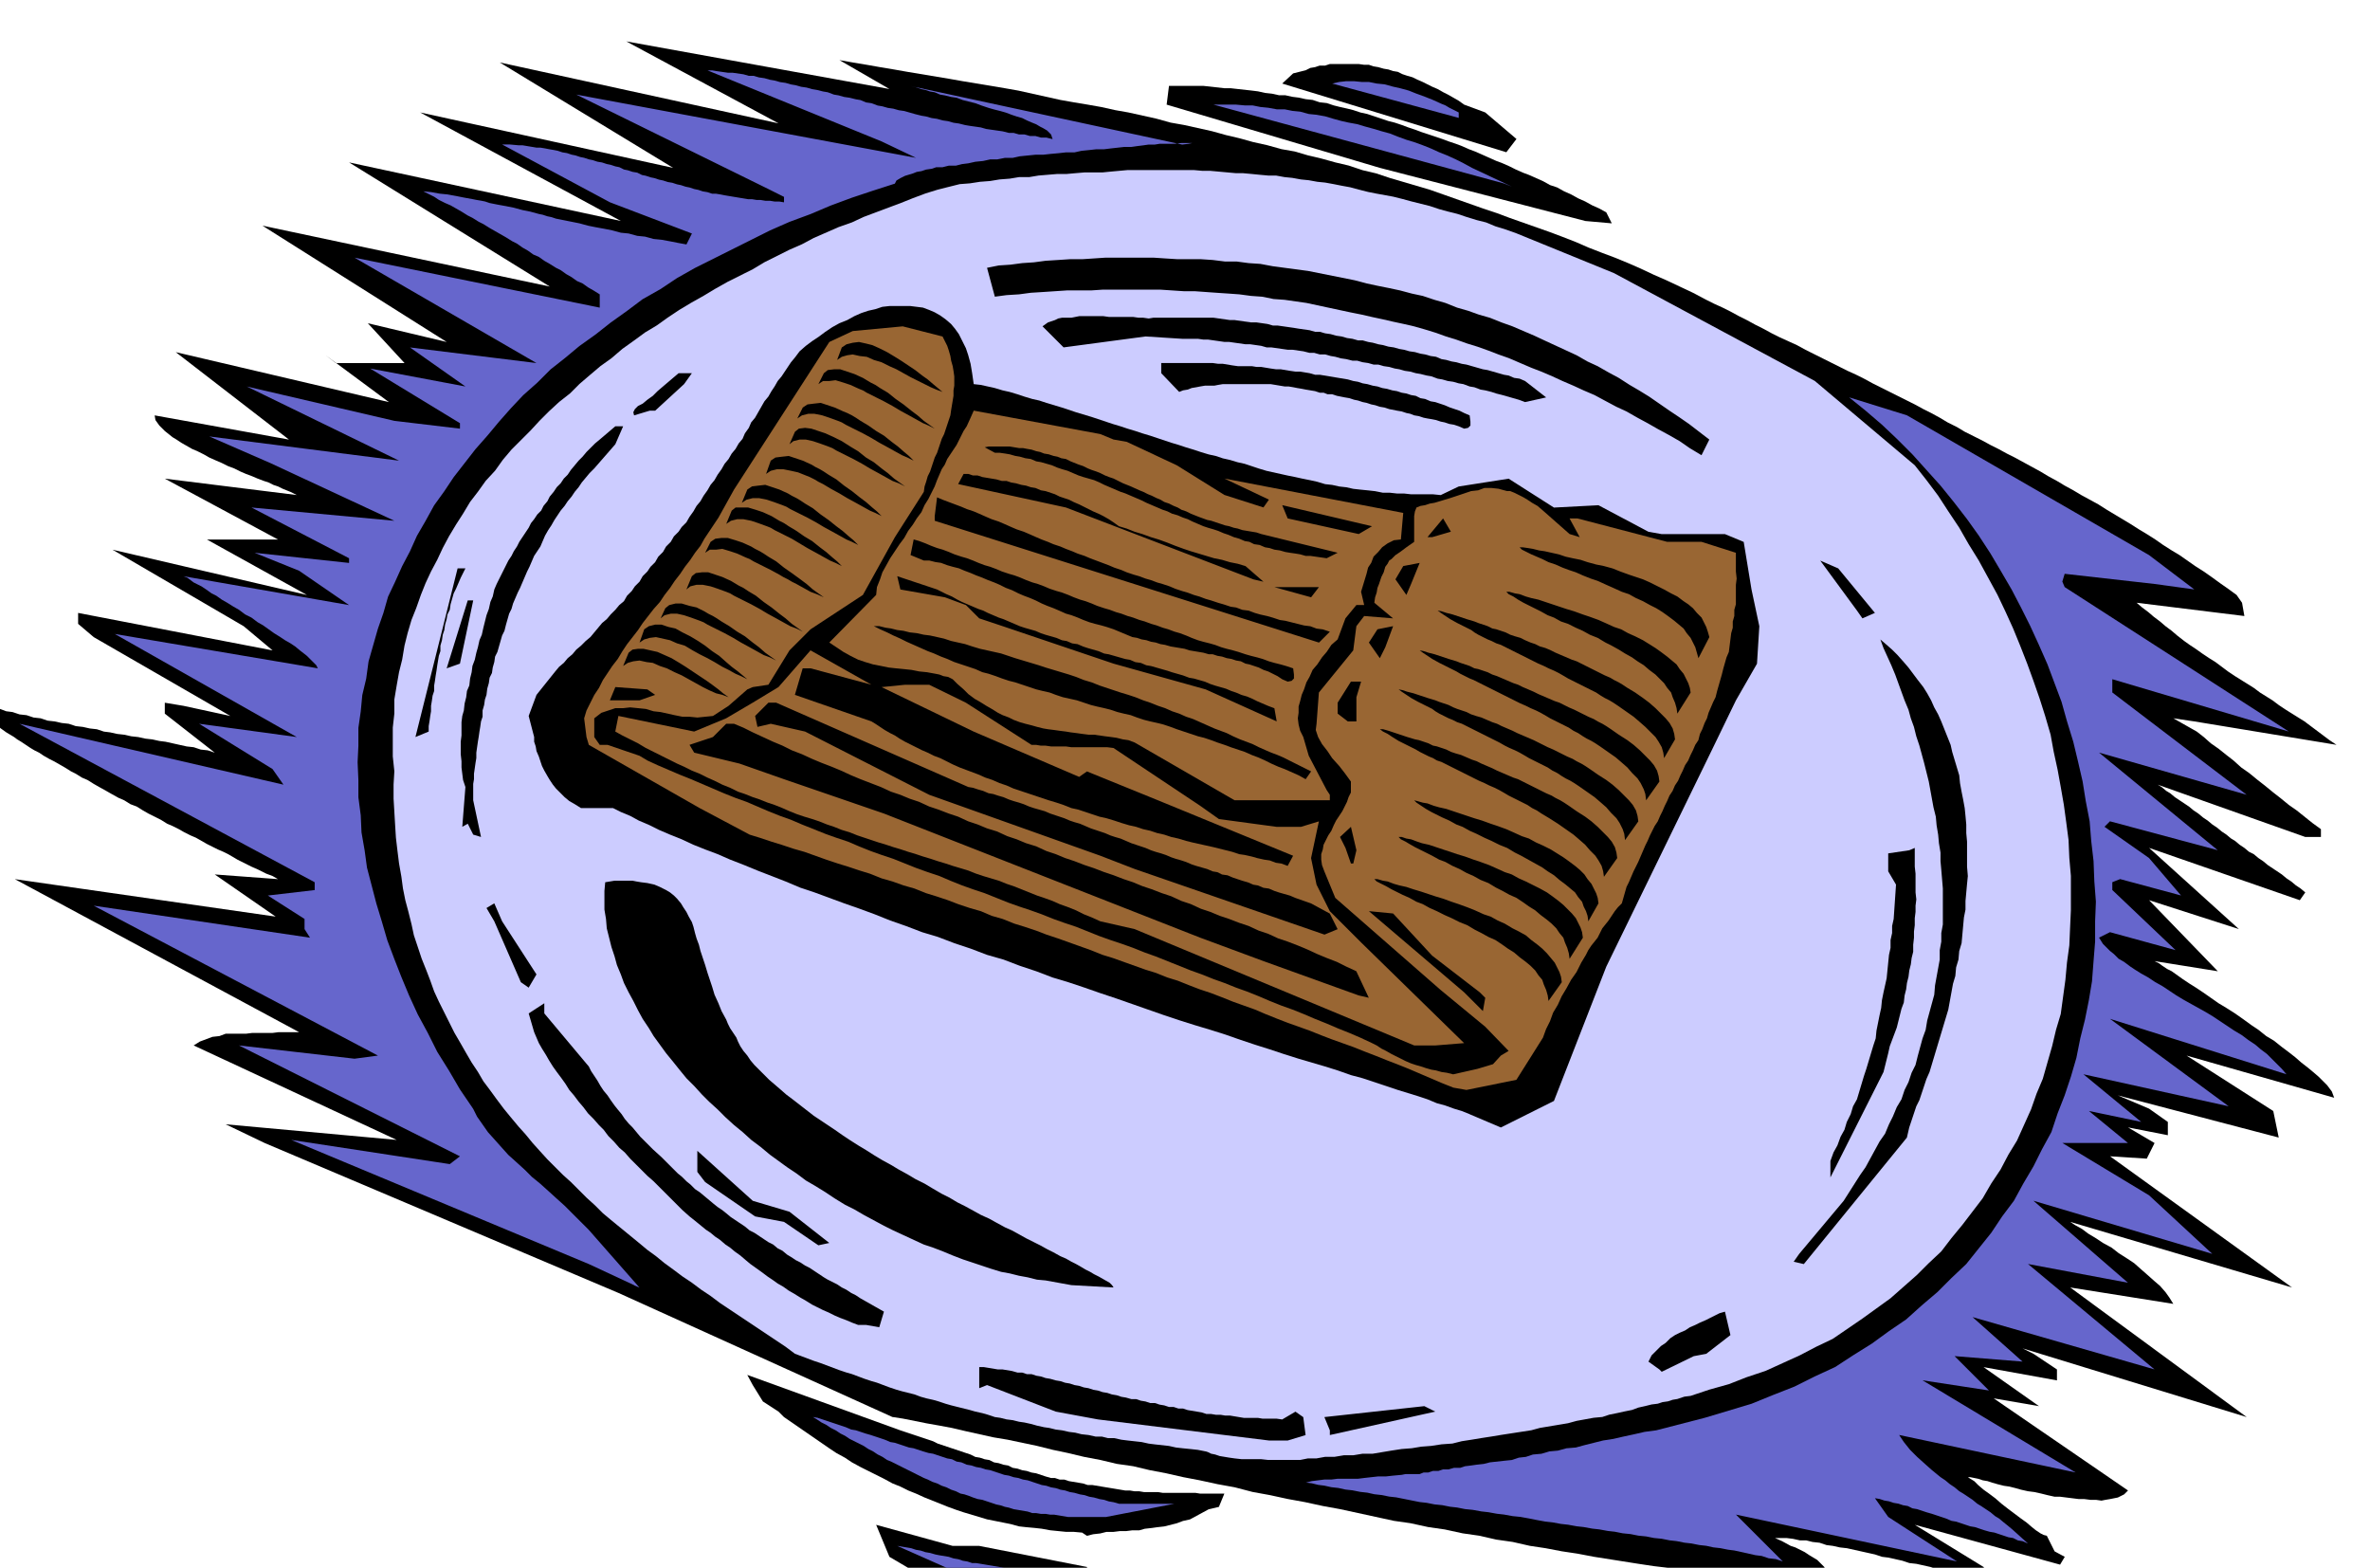
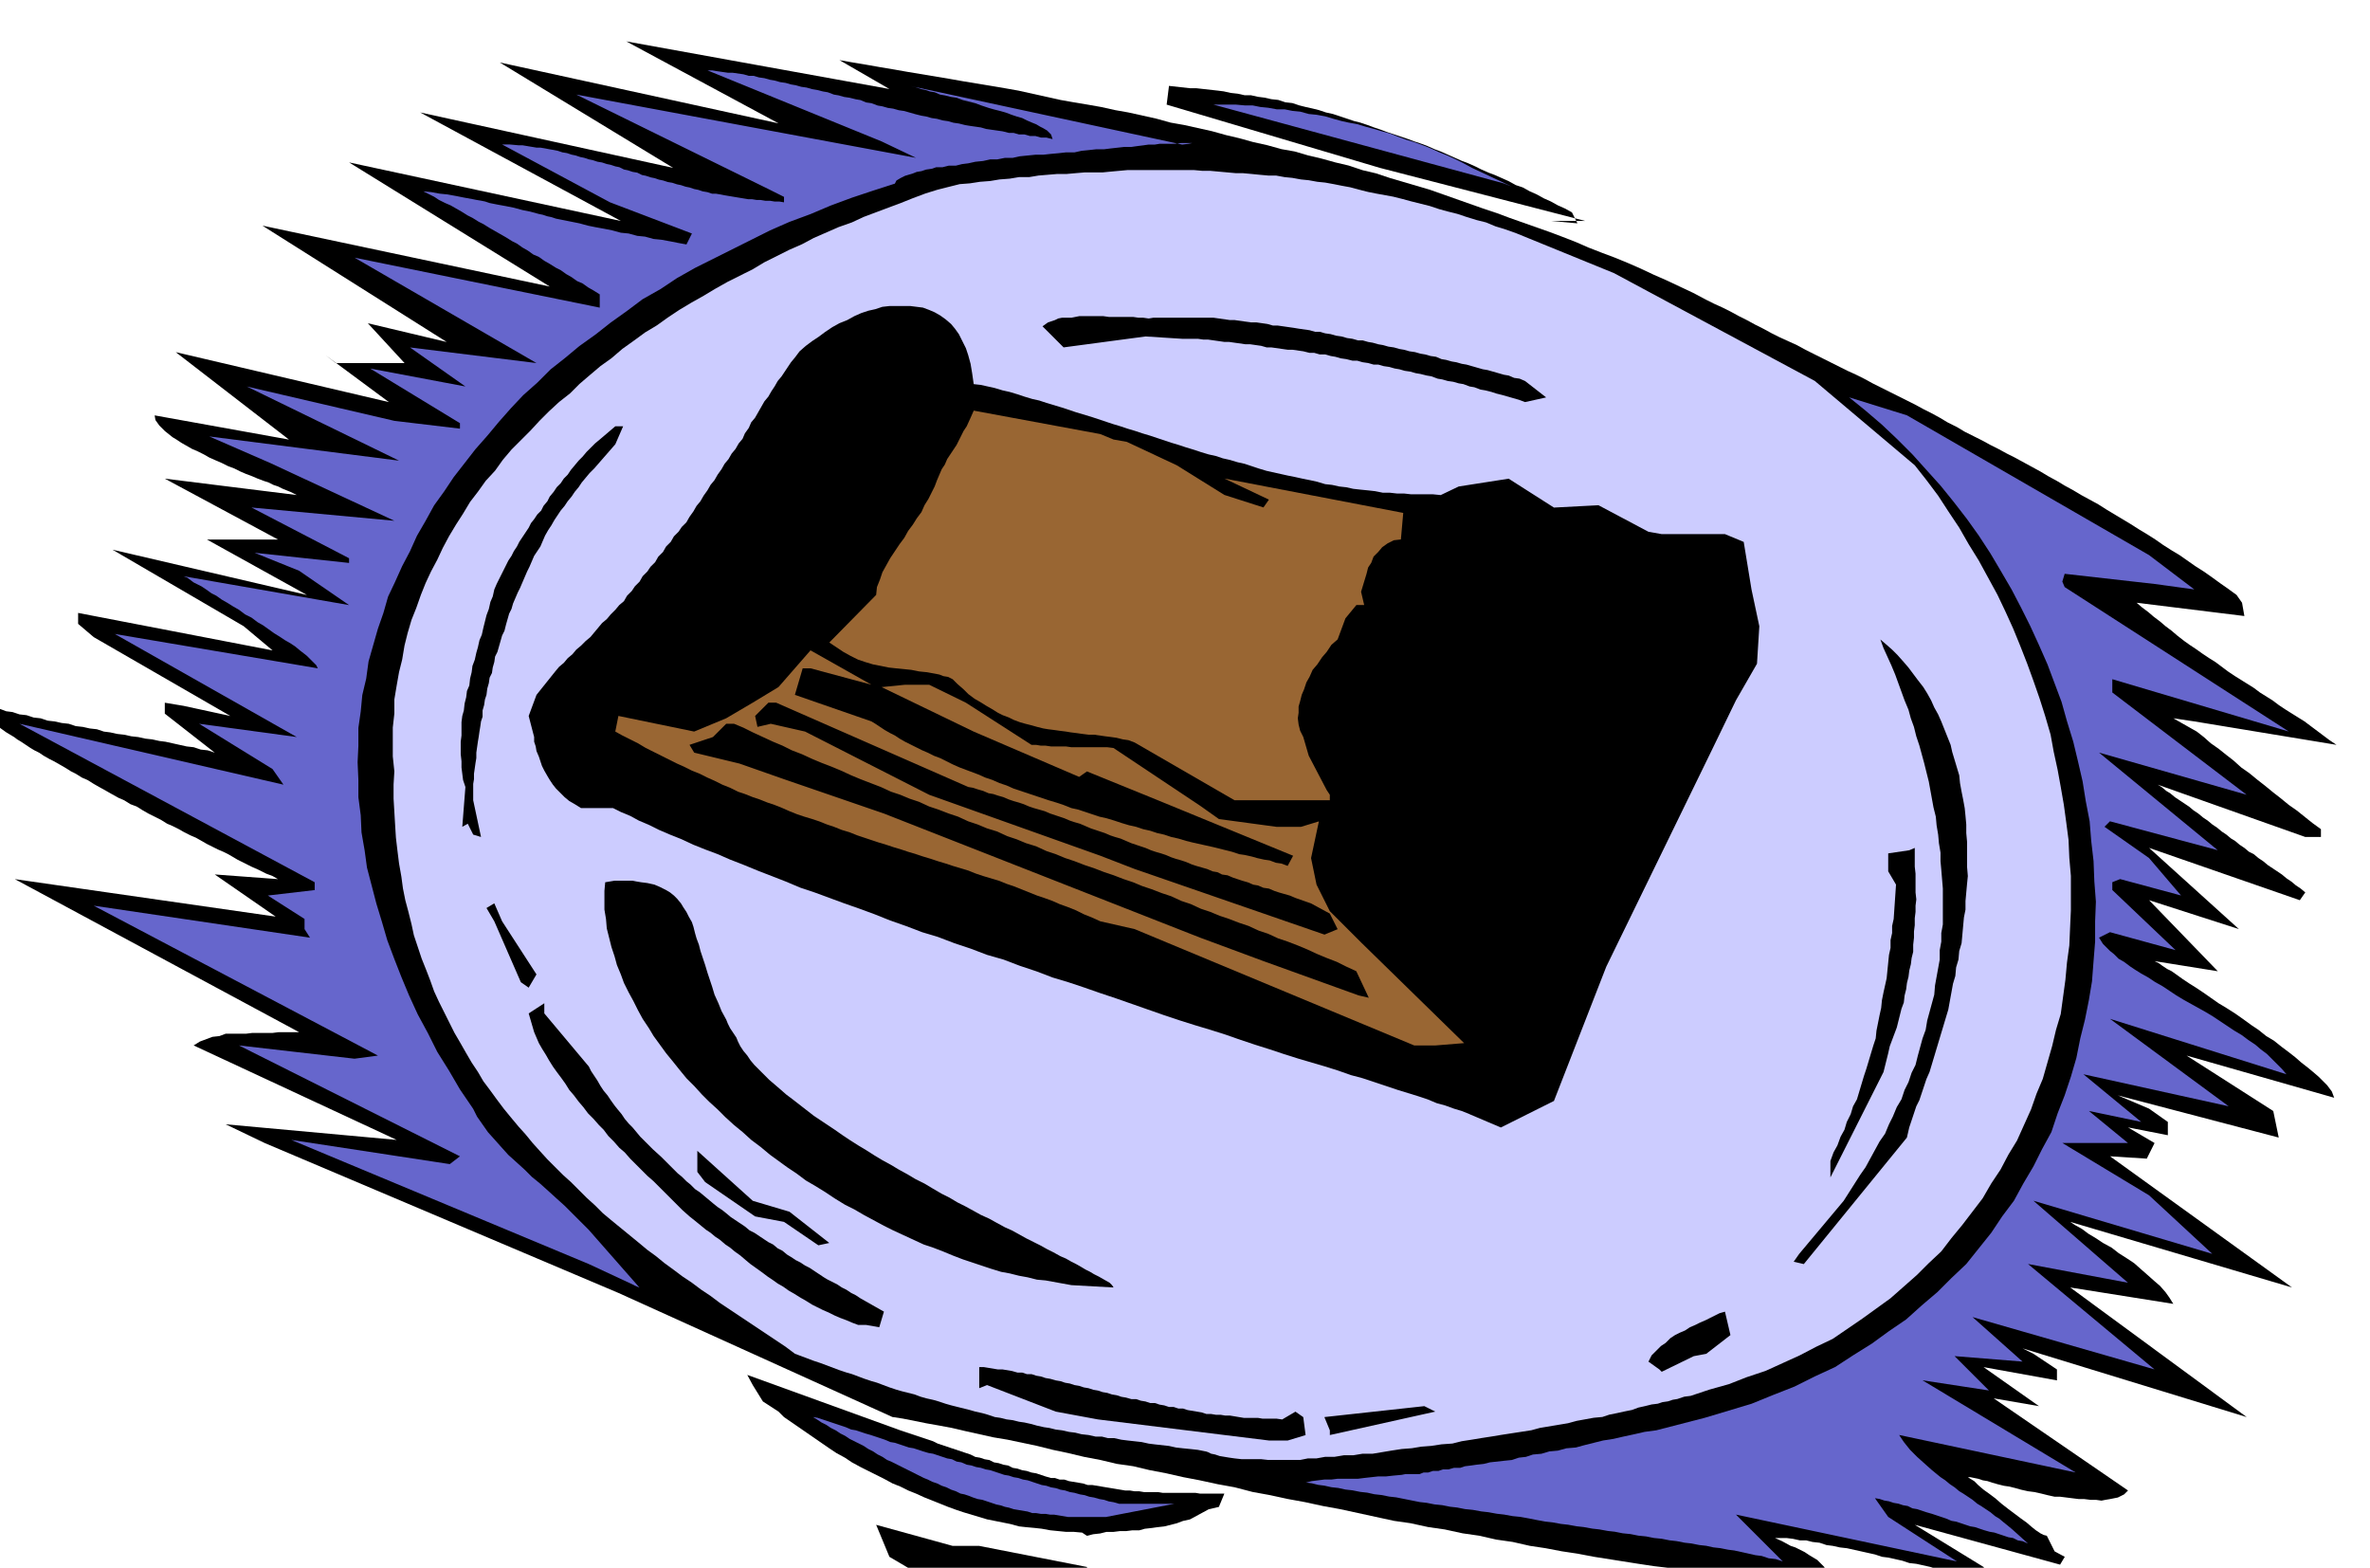
<svg xmlns="http://www.w3.org/2000/svg" fill-rule="evenodd" height="324.436" preserveAspectRatio="none" stroke-linecap="round" viewBox="0 0 3035 2008" width="490.455">
  <style>.brush1{fill:#000}.pen1{stroke:none}.brush2{fill:#66c}.brush4{fill:#963}</style>
  <path class="pen1 brush1" d="m1264 2044-51-10-23-10-51-30-17-41 98 27h34l138 27v20l-30 7-98 10z" />
-   <path class="pen1 brush2" d="m1264 2031-115-51 6 1 6 1 6 1 6 2 6 1 6 2 6 1 7 2 5 1 6 1 6 1 6 2 6 1 6 2 6 1 6 2h5l6 1 6 1 6 1 6 1 6 1 6 1 6 1h6l6 1h6l6 1h6l7 1 6 1 7 1-78 17z" />
  <path class="pen1 brush1" d="m1143 1815-351-159-453-192-50-24 219 20-260-121 8-5 8-3 8-3 9-1 8-3h26l8-1h26l8-1h26L19 1126l334 48-78-54 81 6-7-4-8-3-10-5-9-4-6-3-6-3-6-3-5-3-7-4-6-3-7-3-6-3-8-4-7-4-7-4-7-3-8-4-7-4-8-4-7-3-8-5-8-4-8-4-7-4-8-5-8-3-8-5-7-3-9-5-7-4-9-5-7-4-8-5-7-3-8-5-6-3-8-5-7-4-7-4-6-3-7-4-6-4-6-3-5-3-6-4-6-4-5-3-4-3-10-6-7-5-7-6-4-4-4-4-1-2 7-10 8 1 8 3 8 1 9 3 9 1 9 3 9 1 9 3 9 1 9 2 9 1 9 3 9 1 9 2 9 1 9 3 8 1 9 2 9 1 9 2 9 1 9 2 9 1 9 2 8 1 9 2 9 2 9 2 9 1 9 3 9 1 9 3-64-50v-14l24 4 60 13-175-101-20-17v-14l249 48-37-31-168-98 249 58-128-71h91l-145-78 169 21-4-2-4-2-5-2-5-2-6-3-6-2-6-3-6-2-8-3-7-3-8-3-7-3-8-4-8-3-8-4-7-3-9-4-7-4-8-4-7-3-7-4-7-4-6-4-5-3-10-8-7-7-5-7-1-6 172 31-145-112 273 64-81-60 13 10h88l-47-51 101 24-236-149 368 78-257-159 348 75-257-139 324 71L640 80l357 78L802 53l337 61-64-37 17 3 18 3 17 3 18 3 17 3 18 3 18 3 18 3 17 3 18 3 18 3 18 3 17 3 18 4 18 4 18 4 17 3 18 3 17 3 18 4 17 3 18 4 18 4 18 5 17 3 18 4 18 4 18 5 17 4 18 5 18 4 18 5 17 3 17 5 17 4 18 5 17 4 18 6 17 4 18 6 17 5 17 5 17 5 17 6 17 6 17 6 17 6 18 6 16 6 17 6 17 6 17 6 16 6 18 7 16 7 18 7 16 6 17 7 16 7 17 8 16 7 17 8 17 8 17 9 10 5 11 5 10 5 11 6 10 5 11 6 10 5 11 6 10 5 11 5 11 5 11 6 10 5 12 6 10 5 12 6 10 5 11 5 10 5 11 6 10 5 12 6 10 5 12 6 10 5 11 6 10 5 11 6 10 6 12 6 10 6 12 6 10 5 11 6 10 5 11 6 10 5 11 6 11 6 11 6 10 6 11 6 10 6 11 6 10 6 11 6 11 6 11 7 10 6 10 6 10 6 11 7 10 6 11 7 10 7 11 7 10 6 10 7 10 7 11 7 10 7 11 8 10 7 11 8 7 10 3 17-138-17 7 6 8 6 7 6 8 6 7 6 8 6 7 6 9 7 7 5 9 6 7 5 9 6 8 5 8 6 8 6 9 6 8 5 8 5 8 5 8 6 8 5 8 5 8 6 9 6 8 5 8 5 8 5 8 6 8 6 8 6 8 6 9 6-182-30-27-4 30 17 9 7 9 8 10 7 10 8 9 7 10 9 10 7 11 9 9 7 11 9 9 7 11 9 10 7 10 8 10 8 11 8v10h-20l-189-67 5 3 6 5 5 3 6 5 6 4 6 4 6 4 6 5 6 4 6 5 6 4 6 5 6 4 6 5 6 4 6 5 5 3 6 5 6 4 6 5 6 3 6 5 6 4 6 5 6 4 6 4 6 4 6 5 6 4 6 5 6 4 6 5-7 10-193-67 115 104-115-37 88 91-81-13 2 1 4 2 4 3 6 4 6 3 7 5 7 5 9 6 8 5 9 6 10 7 10 7 10 6 11 7 10 7 11 8 9 6 10 8 10 6 10 8 8 6 9 7 8 7 9 7 6 5 7 6 5 5 6 6 6 8 3 8-189-54 111 71 7 34-206-54 40 17 24 17v17l-51-10 34 20-10 20-47-3 233 168-284-84 6 4 9 5 8 6 10 6 9 6 11 6 9 7 11 7 9 6 9 8 8 7 9 8 7 6 7 8 5 7 5 8-132-21 226 166-287-88 14 7 30 20v14l-94-17 71 50-58-10 172 118-5 5-8 4-5 1-5 1-6 1-5 1-7-1h-7l-8-1h-7l-8-1-8-1-8-1h-7l-9-2-8-2-9-2-8-1-9-2-7-2-8-2-7-1-8-2-7-2-6-2-6-1-6-2-5-1-5-1h-3l3 2 5 3 5 5 7 6 7 5 8 6 8 7 9 7 8 6 8 6 7 5 7 6 5 4 6 4 4 2 4 1 10 20 13 7-6 10-186-51 88 54 10 17-9-2-8-2-9-2-8-1-9-2-9-2-9-2-8-1-9-3-9-2-9-2-9-1-9-3-9-2-9-2-8-1-9-3-9-2-9-2-9-2-9-2-9-1-9-2-8-1-9-3-9-1-8-2h-8l-9-2-8-1h-15l9 4 11 6 6 2 6 3 6 3 6 4 10 6 9 9 2 4 3 5 2 5 1 6-10-1h-32l-13-1-13-1-14-1-13-1-15-2-15-2-16-2-16-1-17-3-17-2-18-2-17-2-20-3-19-3-19-3-19-3-21-4-20-3-21-4-20-3-22-5-21-3-22-5-21-3-23-5-21-3-23-5-21-3-23-5-23-5-23-5-22-4-23-5-22-4-23-5-22-4-23-6-22-4-23-5-21-4-22-5-21-4-21-5-21-3-21-5-21-4-21-5-19-4-20-5-19-4-19-4-18-3-18-4-18-4-17-4-16-3-17-3-15-3-15-3-13-2z" />
  <path class="pen1 brush2" d="m1672 1899 8-2 8-1 8-1h9l8-1h26l8-1 9-1 9-1h10l9-1 11-1 5-1h18l5-2h6l6-2h7l6-2h7l7-2h8l6-2 8-1 7-1 9-1 8-2 9-1 9-1 10-1 9-3 9-1 9-3 11-1 10-3 11-1 11-3 12-1 11-3 12-3 12-3 13-2 13-3 14-3 13-3 15-2 31-8 31-8 30-9 30-9 27-11 28-11 26-13 26-12 23-15 24-15 22-16 22-15 20-18 20-17 18-18 19-18 16-20 16-20 14-21 15-20 12-22 13-22 11-22 12-22 8-24 9-23 8-24 7-24 5-25 6-24 5-25 4-24 2-26 2-25v-26l1-25-2-26-1-26-3-26-2-25-5-26-4-25-6-26-6-25-8-26-7-25-9-24-9-24-11-25-11-24-12-24-12-23-14-24-13-22-15-23-15-21-17-22-17-21-18-20-18-20-20-20-19-18-21-18-21-17 74 23 310 179 58 44-51-7-115-13-3 10 3 7 287 185-226-67v17l172 131-189-54 152 125-138-37-7 7 57 40 41 48-78-21-10 4v10l81 77-84-23-14 7 5 8 9 9 5 4 6 6 7 4 8 6 6 4 8 5 9 5 9 6 9 5 9 6 9 6 10 6 9 5 9 5 9 5 10 6 9 6 9 6 9 6 10 6 8 6 9 6 7 6 8 6 6 6 7 7 6 6 6 7-226-71 152 112-186-41 74 61-67-14 50 41h-84l111 67 81 75-229-68 121 105-128-24 162 135-233-67 64 57-87-7 44 44-85-13 196 118-226-48 6 9 8 10 9 9 10 9 9 8 11 9 6 4 6 5 6 4 6 5 5 3 6 4 6 4 6 5 5 3 6 4 6 4 6 5 5 3 6 5 5 4 6 5 10 9 10 9-7-3-6-1-6-3-6-1-6-2-6-2-6-2-6-1-7-2-6-2-6-2-6-1-6-2-6-2-6-2-6-1-7-3-6-2-6-2-6-2-7-2-6-2-6-2-6-1-6-3-6-1-6-2-6-1-6-2-6-1-6-2-6-1 17 24 88 57-283-60 60 60-9-3-9-1-9-3-8-1-9-2-9-2-9-2-8-1-10-2-9-1-9-2-9-1-10-2-9-1-10-2-9-1-10-2-10-1-10-2-10-1-10-2-10-1-10-2-9-1-11-2-9-1-11-2-9-1-11-2-9-1-11-2-9-1-11-2-10-2-11-2-10-1-11-2-9-1-11-2-9-1-11-2-10-1-10-2-9-1-10-2-10-1-10-2-9-1-10-2-10-2-10-2-9-1-10-2-9-1-9-2-9-1-10-2-9-1-9-2-9-1-9-2-8-1-8-2-8-1z" />
  <path class="pen1 brush1" d="m1386 1963-11-1h-10l-10-1-10-1-11-2-9-1-11-1-9-1-11-3-10-2-10-2-10-2-10-3-10-3-10-3-9-3-11-4-10-4-10-4-10-4-11-5-10-4-10-5-10-4-11-6-10-5-10-5-10-5-11-6-9-6-11-6-9-6-58-40-7-7-20-13-13-21-7-13 196 71 6 2 6 2 6 2 6 2 6 2 6 2 6 2 6 3 6 2 6 2 6 2 6 2 6 2 6 2 6 2 6 3 6 1 6 2 6 1 6 3 6 1 6 2 6 1 6 3 6 1 6 2 6 1 6 2 6 1 6 2 6 2 7 2h5l6 2h6l6 2 6 1 6 1 6 1 6 2h6l6 1 6 1 6 1 6 1 6 1 6 1 6 1h6l6 1h6l6 1h18l6 1h42l6 1h31l-7 17-13 3-24 13-9 2-8 3-8 2-8 2-9 1-7 1-9 1-7 2h-9l-8 1h-8l-8 1h-9l-8 2-9 1-8 2-6-4z" />
  <path class="pen1 brush2" d="M1416 1943h-48l-6-1-6-1-6-1h-5l-6-1h-6l-6-1h-5l-6-2-6-1-6-1-6-1-6-2-5-1-6-2-5-1-6-2-6-2-6-2-6-1-6-2-5-2-6-2-5-1-6-3-6-2-6-3-6-2-6-3-6-2-6-3-5-2-6-3-6-3-6-3-6-3-6-3-6-3-6-3-5-2-6-4-6-3-6-4-6-3-6-4-6-3-6-3-6-3-6-4-6-3-6-4-6-3-6-4-6-3-6-4-5-3 6 1 6 2 6 2 6 2 6 2 6 2 6 2 7 3 6 1 6 2 6 2 7 2 6 2 6 2 6 2 7 3 6 1 6 2 6 2 6 2 6 1 6 2 6 2 7 2 6 1 6 2 6 2 6 2 6 1 6 3 6 1 7 3 6 1 6 2 6 1 6 2 6 1 6 2 6 2 6 2 6 1 6 2 6 1 6 2 6 1 6 2 6 2 6 2 6 1 6 2 6 1 6 2 6 1 6 2 6 1 7 2 6 1 6 2 6 1 7 2 6 1 6 2 6 1 7 2h71l-88 17z" />
  <path class="pen1" style="fill:#ccf" d="m1544 1859-10-2-9-1-10-1-9-1-9-2-9-1-9-1-8-1-9-2-9-1-9-1-8-1-9-2h-8l-8-2h-8l-9-2-9-1-8-2-8-1-9-2-8-1-8-2-7-1-9-2-7-2-9-2-7-1-8-2-8-1-8-2-7-1-9-3-7-2-9-2-7-2-8-2-8-2-8-2-7-2-9-3-7-2-9-2-7-2-8-3-8-2-8-2-7-2-9-3-8-3-8-3-7-2-9-3-8-3-8-3-7-2-9-3-8-3-8-3-8-3-9-3-8-3-8-3-8-3-12-9-12-8-12-8-12-8-12-8-12-8-12-8-12-8-12-9-12-8-12-9-12-8-12-9-11-8-11-9-11-8-12-10-11-9-11-9-11-9-12-10-10-10-11-10-9-9-11-11-10-9-11-11-9-9-10-11-9-10-9-11-9-10-10-12-9-11-9-12-8-11-9-12-7-12-8-12-7-12-8-14-7-12-7-14-6-12-7-14-6-13-5-14-5-13-6-15-5-15-5-15-3-14-4-16-4-15-3-15-2-15-3-17-2-16-2-17-1-16-1-17-1-17v-18l1-17-2-19v-37l2-18v-18l3-18 3-17 4-16 3-18 4-16 5-17 6-15 6-17 6-15 7-15 8-15 7-15 8-15 9-15 9-14 9-15 10-13 10-14 12-13 10-14 11-13 12-12 12-12 12-13 12-12 13-12 14-11 12-12 14-12 13-11 14-10 14-12 14-10 15-11 15-9 14-10 15-10 15-9 16-9 15-9 16-9 16-8 16-8 15-9 16-8 16-8 16-7 15-8 16-7 16-7 17-6 15-7 16-6 16-6 16-6 15-6 16-6 16-5 16-4 12-3 13-1 13-2 13-1 12-2 13-1 12-2h13l12-2 12-1 12-1h12l11-1 12-1h23l10-1 11-1 11-1h85l11 1h10l11 1 11 1 11 1h9l11 1 10 1 11 1h10l11 2 10 1 11 2 10 1 11 2 10 1 11 2 10 2 11 2 11 3 12 3 10 2 11 2 11 2 12 3 11 3 12 3 12 3 12 4 11 3 12 3 12 4 13 4 12 3 12 5 13 4 14 5 125 51 257 138 128 108 15 19 15 20 13 20 14 21 12 21 13 21 12 22 12 22 10 21 10 22 9 22 9 23 8 22 8 23 7 22 7 24 4 22 5 23 4 22 4 23 3 22 3 23 1 23 2 23v44l-1 22-1 23-3 22-2 22-3 22-3 22-6 20-5 21-6 21-6 21-8 19-7 20-9 20-9 20-11 18-10 19-12 18-11 19-13 17-13 17-14 17-13 17-16 15-15 15-17 15-17 15-18 13-18 13-19 13-19 13-21 10-21 11-22 10-22 10-24 8-23 9-25 7-24 8-8 1-9 3-6 1-6 2-7 1-6 2-8 1-8 2-9 2-8 3-10 2-9 2-10 2-9 3-11 1-11 2-11 2-11 3-12 2-12 2-12 2-11 3-13 2-13 2-13 2-12 2-13 2-12 2-13 2-12 3-14 1-13 2-13 1-12 2-13 1-13 2-12 2-12 2h-13l-12 2h-12l-12 2h-12l-11 2h-11l-10 2h-41l-9-1h-25l-9-1-7-1-6-1-6-1-6-2-5-1-4-2-3-1z" />
  <path class="pen1 brush1" d="m1625 1845-219-27-54-10-88-34-10 4v-27h6l6 1 6 1 6 1h6l6 1 6 1 7 2h6l6 2h6l6 2 6 1 6 2 6 1 7 2 6 1 6 2 6 1 6 2 6 1 6 2 6 1 6 2 6 1 6 2 6 1 6 2 6 1 6 2 6 1 7 2h6l6 2 6 1 6 2h6l6 2 6 1 6 2h6l6 2h6l6 2 6 1 6 1 6 1 6 2h6l6 1h6l6 1h6l6 1 6 1 6 1h18l6 1h18l7 1 17-10 10 7 3 23-23 7h-24zm78-7v-6l-7-17 128-14 14 7-135 30zm425-81-3-3-14-10 4-8 6-6 6-6 6-4 6-6 6-4 6-3 7-3 6-4 7-3 6-3 7-3 6-3 6-3 6-3 7-2 7 30-31 24-16 3-41 20zm-1019-60h-10l-8-3-7-3-8-3-7-3-8-4-7-3-8-4-6-3-8-5-7-4-8-5-7-4-7-5-7-4-7-5-6-4-8-6-7-5-7-5-6-5-7-6-7-5-6-5-6-4-7-6-6-4-6-5-6-4-11-9-10-8-9-8-7-7-8-8-7-7-8-8-7-7-8-7-7-7-8-8-7-7-7-8-7-6-7-8-7-7-6-8-6-6-7-8-7-7-6-8-6-7-6-8-6-7-5-8-5-7-6-8-5-7-5-8-4-7-5-8-4-7-3-7-3-7-7-24 20-13v13l57 68 3 6 4 6 4 6 4 7 4 6 5 6 4 6 5 7 4 5 5 6 4 6 5 6 5 5 5 6 5 6 6 6 10 10 11 10 10 10 11 11 5 4 6 6 5 4 6 6 6 4 6 5 6 5 6 5 5 4 6 4 5 4 6 5 6 4 6 4 6 4 6 5 6 3 6 4 6 4 6 4 6 3 6 5 6 3 6 5 5 3 6 4 6 3 6 4 6 3 6 4 6 4 6 4 5 3 6 3 6 3 6 4 6 3 6 4 6 3 6 4 30 17-6 20-17-3z" />
  <path class="pen1 brush2" d="m812 1646-58-27-381-159 203 31 13-10-283-142 148 17 30-4-364-192 277 41-7-11v-13l-47-30 60-7v-10L25 927l338 78-14-20-94-58 125 17-233-132 260 44-2-4-5-5-7-7-9-7-6-5-6-4-7-4-6-4-8-5-7-5-7-5-7-4-8-6-8-4-8-6-7-4-8-5-7-4-7-5-6-3-7-5-6-4-6-3-4-2-8-6-5-2 212 37-64-44-57-23 121 13v-6l-125-65 183 17-159-74-78-34 243 31-195-95 189 44 84 10v-7l-115-70 122 23-71-50 162 20-233-135 314 64v-17l-8-5-7-4-7-5-7-3-7-5-7-4-7-5-6-3-8-5-7-4-7-5-7-3-7-5-7-4-7-5-6-3-8-5-7-4-7-4-7-4-8-5-6-3-8-5-6-3-8-5-7-4-7-4-7-3-8-4-6-4-8-4-6-3 10 1 11 2 10 1 11 2 10 2 11 2 5 1 6 1 5 1 6 2 10 2 11 2 10 2 11 3 10 2 11 3 5 1 6 2 5 1 6 2 10 2 10 2 10 2 11 3 10 2 11 2 10 2 11 3 10 1 11 3 10 1 11 3 10 1 11 2 10 2 11 2 7-14-105-40-138-74h10l11 1h5l6 1 6 1 6 1h5l6 1 5 1 6 1 5 1 6 2 6 1 6 2 5 1 6 2 5 1 6 2 5 1 6 2 6 1 6 2 5 1 6 2 5 1 6 3 5 1 6 2 6 1 6 3 5 1 6 2 5 1 6 2 5 1 6 2 6 1 6 2 5 1 6 2 5 1 6 2 5 1 6 2 6 1 6 2h5l6 1 5 1 6 1 6 1 6 1 6 1 6 1h5l6 1h5l6 1h6l6 1h6l6 1v-7l-20-10-246-121 435 81-44-21-223-91h6l6 1 7 1 7 1h6l7 1 7 1 7 2h6l7 2 7 1 7 2 6 1 7 2 7 1 7 2 6 1 7 2 7 1 7 2 6 1 8 2 6 1 8 3 6 1 7 2 7 1 8 2 6 1 7 3 7 1 8 3 6 1 7 2 7 1 7 2 7 1 7 2 7 2 8 2 6 1 7 2 7 1 7 2 7 1 7 2 7 1 8 2 6 1 7 1 7 1 7 2 7 1 7 1 7 1 8 2h6l7 2h7l7 2h7l7 2h7l8 2-2-6-5-5-5-3-4-2-5-3-5-2-7-3-6-3-7-2-6-2-8-3-7-2-8-2-7-2-9-3-8-3-8-2-8-2-8-3-7-1-8-2-6-1-7-3-6-1-6-2-5-1-9-3-5-1 348 75 8-1 5-1h3-17l-9 1h-19l-6 1h-8l-7 1-8 1-7 1h-9l-9 1-9 1-8 1h-10l-9 1-10 1-9 2h-11l-9 1-11 1-9 1h-10l-10 1-10 1-9 2h-10l-10 2h-9l-9 2-10 1-9 2-8 1-8 2h-9l-8 2h-8l-6 2-7 1-6 2-6 1-5 2-10 3-6 3-5 3-2 4-28 9-27 9-27 10-26 11-27 10-25 11-24 12-24 12-24 12-24 12-23 13-21 14-23 13-20 15-21 15-19 15-21 15-18 15-19 15-17 17-18 16-16 17-15 17-15 18-15 17-14 18-14 18-12 18-13 18-11 20-11 19-9 20-10 19-9 20-9 19-6 21-7 20-6 21-6 21-3 22-5 21-2 21-3 21v23l-1 21 1 23v22l3 23 1 22 4 23 3 22 6 23 6 23 7 23 7 24 9 24 9 23 10 24 11 24 13 24 12 24 15 24 14 24 17 25 5 10 7 10 7 10 9 10 8 9 9 10 10 9 11 10 9 9 11 9 10 9 11 10 10 9 10 10 10 10 11 11 65 74-7-3z" />
  <path class="pen1 brush1" d="m1372 1646-11-2-11-2-11-2-11-1-12-3-11-2-12-3-11-2-13-4-12-4-12-4-12-4-13-5-12-5-13-5-12-4-13-6-13-6-13-6-12-6-13-7-13-7-12-7-12-6-13-8-12-8-13-8-12-7-12-9-12-8-11-8-11-8-12-10-12-9-11-10-11-9-11-10-10-10-11-10-9-9-10-11-10-10-9-11-8-10-9-11-8-11-8-11-6-10-8-12-6-11-6-12-6-11-6-12-4-11-5-12-3-11-4-12-3-12-3-12-1-12-2-12v-24l1-11 6-1 6-1h23l5 1 6 1 8 1 9 2 7 3 8 4 5 3 5 4 4 4 5 6 3 5 4 6 3 6 4 7 2 6 2 8 2 7 3 8 2 8 3 9 3 9 3 10 3 9 3 9 3 10 5 11 4 10 6 11 2 5 3 6 4 6 4 6 2 5 3 6 4 6 5 6 4 6 5 6 6 6 7 7 6 6 7 6 7 6 8 7 8 6 9 7 9 7 9 7 9 6 9 6 9 6 10 7 9 6 11 7 10 6 11 7 10 6 11 6 10 6 11 6 10 6 12 6 10 6 12 7 10 5 10 6 10 5 11 6 9 5 11 5 9 5 11 6 9 4 9 5 9 5 10 5 8 4 9 5 8 4 9 5 7 3 7 4 6 3 7 4 5 3 6 3 5 3 6 3 7 4 7 4 3 3 2 3-54-3zm925-30 7-10 57-68 7-11 7-11 7-11 7-10 6-11 6-11 6-11 7-10 5-12 5-10 5-12 6-10 4-12 5-10 4-12 5-10 3-12 3-11 3-11 4-11 2-12 3-11 3-11 3-11 1-12 2-11 2-11 2-11v-12l2-11v-11l2-11v-46l-1-12-1-12-1-11v-11l-2-12-1-11-2-12-1-11-3-12-2-11-2-11-2-11-3-12-3-12-3-11-3-11-4-12-3-12-4-11-3-11-5-12-4-11-4-11-4-11-5-12-5-11-5-11-4-11 7 6 8 7 7 7 8 9 6 7 6 8 6 8 7 9 5 8 5 9 4 9 5 9 4 9 4 10 4 10 4 10 2 9 3 10 3 10 3 10 1 10 2 11 2 10 2 11 1 10 1 11v11l1 11v32l1 12-1 10-1 11-1 11v11l-2 10-1 11-1 11-1 11-3 10-1 11-3 10-1 11-3 10-2 11-2 11-2 11-3 10-3 10-3 10-3 10-3 10-3 10-3 10-3 10-4 9-3 9-3 9-3 9-4 8-3 9-3 9-3 9-3 13-132 162-13-3zm-1249-21-44-30-37-7-64-44-10-13v-27l71 64 47 14 51 40-14 3z" />
  <path class="pen1 brush1" d="M2344 1508v-21l4-11 5-9 4-11 5-9 3-10 5-10 3-10 5-9 3-10 3-10 3-10 3-9 3-10 3-10 3-10 3-9 1-10 2-10 2-10 2-9 1-10 2-10 2-9 2-9 1-10 1-10 1-10 2-9v-10l2-9v-9l2-9 3-44-10-17v-23l27-4 7-3v24l1 9v24l1 9-1 8v8l-1 8v9l-1 8v8l-1 9v9l-2 8-1 8-2 8-1 8-2 8-1 8-2 8-1 9-3 8-2 8-2 8-2 8-3 8-3 8-3 8-2 9-6 24-68 135zm-462-81-10-4-10-3-11-4-11-3-12-5-12-4-13-4-13-4-15-5-15-5-15-5-15-4-17-6-16-5-17-5-17-5-19-6-18-6-19-6-18-6-20-7-19-6-20-6-19-6-21-7-20-7-20-7-20-7-21-7-20-7-21-7-20-6-21-8-21-7-21-8-21-6-21-8-21-7-21-8-20-6-21-8-20-7-20-8-19-7-20-7-19-7-19-7-18-6-19-8-18-7-18-7-17-7-18-7-16-7-16-6-15-6-15-7-15-6-14-6-12-6-14-6-11-6-12-5-10-5h-41l-8-5-7-4-6-5-5-5-6-6-4-5-4-6-3-5-4-7-3-6-2-6-2-6-3-7-1-6-2-6v-6l-7-27 10-27 24-30 5-6 6-5 5-6 6-5 5-6 6-5 6-6 6-5 5-6 5-6 5-6 6-5 5-6 6-6 5-6 6-5 4-7 6-6 4-6 6-6 4-7 6-6 4-6 6-6 4-7 6-6 4-7 6-6 4-7 6-6 4-6 6-6 4-7 5-7 4-7 5-6 4-7 5-7 4-7 5-6 4-7 5-7 4-7 5-6 4-7 5-6 4-7 5-6 3-7 5-7 3-7 5-6 4-7 4-7 4-7 5-6 4-7 4-6 4-7 5-6 4-6 4-6 4-6 5-6 6-8 8-7 8-6 9-6 8-6 9-6 9-5 10-4 9-5 9-4 9-3 9-2 9-3 9-1h27l8 1 8 1 8 3 7 3 7 4 7 5 7 6 5 6 5 7 4 8 5 10 3 9 3 11 1 6 1 6 1 7 1 7 9 1 9 2 9 2 10 3 9 2 10 3 9 3 10 3 9 2 9 3 10 3 10 3 9 3 9 3 10 3 10 3 9 3 9 3 9 3 10 3 9 3 10 3 9 3 10 3 9 3 9 3 9 3 10 3 9 3 10 3 9 3 10 3 9 2 9 3 9 2 10 3 9 2 9 3 9 3 10 3 9 2 9 2 9 2 10 2 9 2 10 2 9 2 10 3 9 1 9 2 9 1 9 2 9 1 10 1 9 1 10 2h9l9 1h9l9 1h28l10 1 23-11 64-10 58 37 57-3 64 34 17 3h81l24 10 10 61 10 47-3 48-27 47-31 64-135 277-67 172-68 34-40-17z" />
-   <path class="pen1 brush4" d="m1861 1393-15-6-14-6-14-6-14-6-15-6-13-5-15-6-13-5-15-6-14-5-14-5-13-5-15-6-14-5-14-5-13-5-15-6-14-6-14-5-14-5-15-6-13-5-15-5-13-5-15-6-13-4-15-6-13-4-14-5-14-5-14-5-13-4-15-6-14-5-14-5-14-5-15-5-13-5-15-5-13-4-15-6-14-4-14-6-14-4-15-5-13-5-15-5-13-4-15-6-14-4-14-5-14-4-15-6-13-4-15-5-13-4-15-5-14-5-14-5-14-4-15-5-13-4-15-5-13-4-64-34-142-81-3-10-3-24 3-10 5-10 5-10 6-9 5-10 6-9 6-9 7-9 6-10 6-9 7-9 7-9 6-9 7-9 7-9 8-9 6-9 7-9 6-9 7-9 6-9 7-9 6-9 7-9 5-9 6-9 6-9 6-9 5-9 5-9 5-9 5-9 122-189 30-14 64-6 51 13 3 6 3 6 2 6 2 7 1 6 2 7 1 6 1 7v12l-1 6v7l-1 6-1 6-1 6-1 7-2 6-2 6-2 6-2 6-3 6-2 6-2 6-2 6-3 6-2 6-2 6-2 6-3 6-2 7-2 6-1 7-37 58-41 74-67 44-27 27-27 44-20 3-7 3-24 21-20 13-10 1-10 1-10-1h-9l-10-2-9-2-9-2-9-1-10-3-10-1-10-1-9 1h-10l-9 3-9 3-9 7v24l7 10h10l41 14 10 6 13 6 14 6 14 6 15 6 14 6 14 6 14 6 15 6 14 5 14 6 14 6 15 6 14 5 14 6 15 6 15 6 14 5 15 5 14 6 15 6 14 5 15 5 15 6 15 6 14 5 15 5 14 6 15 6 14 5 15 5 15 6 15 6 14 5 15 5 14 5 15 6 14 5 15 5 15 6 15 6 14 5 15 5 14 5 15 6 14 5 15 6 15 6 15 6 14 5 15 6 14 5 15 6 14 5 15 6 14 6 15 6 14 5 15 6 14 6 15 6 14 6 15 6 14 6 15 7 6 3 6 4 6 3 7 4 6 3 6 3 6 3 7 3 6 2 7 2 6 2 7 2 6 1 7 2 7 1 8 2 31-7 20-6 10-11 10-6-30-31-57-47-135-118-14-34-3-8-1-7v-7l2-6 1-6 3-6 3-6 4-6 3-7 3-6 4-6 4-6 3-6 3-6 2-6 3-6v-14l-8-11-7-9-9-10-6-9-7-9-5-9-3-9 1-8 3-40 44-54 4-31 10-13 37 3-24-20 1-7 2-6 1-6 2-5 3-9 3-6 2-7 3-4 2-4 3-2 5-5 6-4 8-6 10-7v-33l1-6 2-5 5-2 6-1 6-2 6-1 10-3 10-3 9-3 9-3 9-3 9-1 8-3h9l9 1 11 3h4l5 2 6 3 6 3 5 3 6 4 7 4 7 6 34 30 13 4-13-24h10l115 30h44l44 14v24l1 9-1 8v25l-2 7v8l-2 7v8l-2 7-1 8-1 8-1 8-3 7-2 7-2 7-2 8-2 7-2 7-2 7-2 8-3 6-3 7-3 7-2 7-3 6-3 8-3 6-2 8-4 6-3 7-3 6-3 7-4 6-3 7-3 6-3 7-4 6-3 7-4 6-3 7-3 6-3 7-3 6-3 7-4 6-3 6-3 6-3 7-3 6-3 7-3 7-3 7-3 6-3 6-3 7-3 7-3 6-2 7-2 7-2 7-5 5-4 5-4 6-4 6-4 5-4 5-3 6-3 6-4 5-4 5-4 6-3 6-3 5-3 5-3 6-3 6-7 10-6 11-6 10-5 11-6 10-4 11-5 10-4 11-34 54-64 13-17-3z" />
  <path class="pen1 brush4" d="m1811 1339-358-149-44-10-11-5-10-4-10-5-10-4-11-4-9-4-11-4-9-3-10-4-10-4-10-4-9-3-10-4-10-3-10-3-9-3-10-4-10-3-10-3-9-3-10-3-9-3-10-3-9-3-10-3-9-3-10-3-9-3-10-3-9-3-9-3-9-3-10-4-10-3-10-4-9-3-10-4-9-3-10-3-9-3-10-4-9-4-10-4-9-3-10-4-9-3-10-4-9-3-10-5-10-4-10-5-9-4-10-5-10-4-10-5-9-4-10-5-10-5-10-5-10-5-10-6-10-5-10-5-9-5 4-20 97 20 41-17 34-20 33-20 41-47 78 44-78-21h-10l-10 34 98 34 5 3 6 4 6 4 7 4 6 3 6 4 7 4 8 4 6 3 8 4 7 3 8 4 8 3 8 4 8 4 9 4 8 3 8 3 8 3 9 4 9 3 9 4 9 3 9 4 9 3 9 3 9 3 9 3 9 3 10 3 9 3 10 4 9 2 9 3 9 3 9 3 9 2 10 3 9 3 10 3 9 2 9 3 9 2 9 3 9 2 9 3 9 2 10 3 8 2 9 2 9 2 9 2 8 2 8 2 8 2 9 3 7 1 9 2 7 2 9 2 7 1 8 3 7 1 8 3 7-13-173-71-91-37-10 7-135-58-118-57 30-3h31l47 23 84 54h6l6 1h6l7 1h19l7 1h46l8 1 111 74 24 17 74 10h31l23-7-10 47 7 34 17 34 40 40 132 129-37 3h-27z" />
  <path class="pen1 brush1" d="m1899 1295-24-24-122-104 31 3 50 54 61 47 7 7-3 17zm-159-20-122-44-81-30-405-159-128-44-57-20-58-14-6-10 30-10 7-7 10-10h10l12 5 12 6 13 6 13 6 12 5 12 6 13 5 13 6 12 5 13 5 12 5 13 6 12 5 13 5 13 5 13 6 12 4 12 5 12 4 13 6 12 4 13 5 12 4 13 6 12 4 12 5 13 4 13 6 12 4 12 5 13 4 13 6 12 4 12 5 12 4 13 5 12 4 13 5 12 4 13 5 12 4 12 5 12 4 13 5 12 4 13 6 12 4 13 6 12 4 12 5 12 4 13 5 12 4 13 6 12 4 13 6 12 4 13 5 12 5 13 6 12 5 13 5 12 6 13 6 16 34-13-3zm-1063-10-10-7-34-78-10-17 10-6 10 23 44 68-10 17zm1019-68-243-84-44-17-219-78-159-81-44-10-17 4-3-14 17-17h10l246 108 6 1 6 2 7 2 7 3 6 1 6 2 7 2 7 3 6 2 7 2 6 2 7 3 6 2 7 2 7 2 7 3 6 2 6 2 6 2 7 3 6 2 7 2 7 3 7 3 6 2 6 2 6 2 7 3 6 2 7 2 7 3 7 3 6 2 6 2 6 2 7 3 6 2 7 2 6 2 7 3 6 2 7 2 6 2 7 3 6 2 7 2 7 2 7 3 6 1 6 3 7 1 7 3 6 2 6 2 7 2 7 3 6 1 7 3 7 1 7 3 6 2 7 2 7 2 7 3 20 7 24 13 10 20-17 7zm338-17-1-7-2-6-3-6-2-6-5-6-4-6-6-5-6-5-8-6-7-6-8-5-7-5-9-5-9-5-9-5-8-4-10-6-10-4-10-5-9-4-10-5-9-4-9-5-8-3-9-5-9-4-8-4-6-3-7-4-6-4-6-4-3-3 4 1 7 2 6 1 8 3 7 2 9 2 9 3 9 3 9 3 9 3 10 3 11 4 9 3 11 4 9 4 11 5 9 3 9 5 9 4 10 5 8 5 8 5 7 5 8 6 6 5 6 6 4 6 5 6 3 6 3 6 2 6 1 7-13 23zm20-57-1-7-2-7-4-7-4-6-7-7-6-7-8-7-7-6-10-7-10-7-11-7-10-6-6-4-6-3-6-4-6-3-6-3-6-3-6-3-5-3-7-4-6-3-7-3-6-3-7-3-6-3-6-3-6-3-6-3-6-3-6-3-6-3-6-3-6-2-5-3-5-2-6-3-6-3-5-3-4-2-10-5-8-4-8-5-6-4-6-3-4-3h4l7 2 6 2 9 3 9 3 10 3 5 1 6 2 6 2 6 3 5 1 6 2 6 2 6 3 6 2 7 2 7 3 7 3 6 2 6 3 7 3 7 3 6 3 7 3 7 3 7 3 6 2 6 3 6 3 6 3 6 3 6 3 6 3 7 3 5 3 6 3 5 3 6 4 10 7 11 7 8 6 8 7 6 6 7 7 5 6 4 7 2 7 1 7-17 24zm27-47-1-8-2-6-4-8-4-6-7-7-6-7-8-7-7-6-10-7-10-7-6-4-5-3-6-3-5-3-6-4-6-3-6-4-6-3-6-3-6-3-6-3-5-3-7-4-6-3-7-3-6-3-7-4-6-3-6-3-6-3-6-3-6-3-6-3-6-3-6-3-6-2-6-3-5-2-6-3-6-3-5-3-4-3-10-5-8-4-9-5-6-4-6-4-4-3 5 1 6 2 8 2 9 3 9 3 10 3 5 2 6 2 6 2 6 3 5 2 6 2 6 2 6 3 6 2 7 2 7 3 7 3 6 2 6 3 7 3 7 3 6 3 7 3 7 3 7 3 6 3 6 3 6 3 7 3 6 3 6 3 6 3 7 3 5 3 6 3 5 3 6 4 10 7 11 7 8 6 8 7 6 6 7 7 5 6 4 7 2 7 1 7-17 24zm27-51-1-8-2-6-4-8-4-6-7-7-6-7-8-7-7-6-10-7-10-7-6-4-5-3-6-3-5-3-6-4-6-3-6-4-6-3-6-3-6-3-6-3-5-3-7-4-6-3-7-3-6-3-7-3-6-3-6-3-6-3-6-3-6-3-6-3-6-3-6-3-6-3-6-3-5-2-6-3-6-3-5-3-4-2-10-5-8-4-9-5-6-4-6-4-4-3 5 1 6 2 8 2 9 3 9 3 10 3 5 2 6 2 6 2 6 3 5 1 6 2 6 2 6 3 6 2 7 3 7 3 7 3 6 2 6 3 7 3 7 3 6 3 7 3 7 3 7 3 6 2 6 3 6 3 7 3 6 3 6 3 6 3 7 3 5 3 6 3 5 3 6 4 10 7 11 7 8 6 8 7 6 6 7 7 5 6 4 7 2 7 1 7-17 24zm23-54-1-7-2-7-4-7-4-6-7-7-6-6-8-7-7-6-10-7-10-7-6-4-5-3-6-3-5-3-6-4-6-3-6-3-6-3-6-3-6-3-6-3-5-3-7-4-6-3-7-3-6-3-7-3-6-3-6-3-6-3-6-3-6-3-6-3-6-3-6-3-6-2-6-3-5-2-6-3-6-3-5-3-4-3-10-5-8-4-9-5-6-4-6-4-4-3 5 1 6 2 8 2 9 3 9 3 10 3 5 2 6 2 6 2 6 3 5 1 6 2 6 2 6 3 6 2 7 2 6 3 7 3 6 2 6 3 7 2 7 3 6 3 7 3 7 3 7 3 6 2 6 3 6 3 6 3 6 3 6 3 6 3 7 3 5 3 6 3 5 3 6 4 10 6 10 7 8 6 8 7 6 6 7 7 5 6 4 7 2 7 1 7-14 24z" />
  <path class="pen1 brush1" d="m2010 1228-1-7-2-7-3-7-2-6-5-6-4-6-6-6-6-5-8-6-7-6-8-5-7-5-9-6-9-4-9-5-8-4-10-6-10-4-9-5-9-4-9-5-9-4-9-5-8-3-9-5-8-4-8-4-6-3-7-4-5-3-6-3-3-3h4l6 2 6 1 8 3 6 2 9 2 9 3 9 3 9 3 9 3 10 3 11 4 9 3 11 4 9 4 11 5 9 3 9 5 9 4 10 5 8 4 9 5 7 5 8 6 6 5 6 6 5 5 5 6 3 6 3 6 2 6 1 7-17 27zm165-385-2-7-2-7-3-6-3-6-5-6-4-6-6-5-6-5-8-6-7-5-8-5-8-4-9-5-9-4-9-5-9-3-11-5-9-4-11-5-9-3-10-4-9-4-9-3-8-3-9-4-9-3-8-4-7-3-7-3-6-3-6-3-3-3h4l7 1 6 1 8 2 7 1 9 2 9 2 9 3 9 2 10 2 9 3 11 3 10 2 11 3 10 4 11 4 9 3 9 3 9 4 10 5 8 4 9 5 8 4 8 6 6 4 6 5 5 6 6 6 3 6 3 6 2 6 2 7-14 27zm-27 71-1-7-2-7-3-7-2-6-5-6-4-6-6-6-5-5-8-6-7-6-8-5-7-5-9-5-8-5-9-5-8-4-10-6-10-4-9-5-9-4-10-5-9-3-9-5-8-3-9-5-8-4-8-4-6-3-7-4-6-4-6-3-3-3h4l7 2 6 1 8 3 7 2 9 2 9 3 9 3 9 3 9 3 10 3 11 4 9 3 11 4 9 4 11 5 9 3 9 5 9 4 10 5 8 5 8 5 7 5 8 6 6 5 6 5 4 6 5 6 3 6 3 6 2 6 1 6-17 27zm-165 368-1-7-2-7-3-7-2-6-5-6-4-6-6-6-6-5-8-6-7-6-8-5-7-5-9-6-9-4-9-5-8-4-10-6-10-4-10-5-9-4-10-5-9-4-9-5-8-3-9-5-9-4-8-4-6-3-7-4-6-3-6-3-3-3h4l7 2 6 1 8 3 7 2 9 2 9 3 10 3 9 3 9 3 10 3 11 4 9 3 11 4 10 4 11 5 9 3 9 5 9 4 10 6 8 4 9 5 7 6 8 6 6 5 6 6 5 6 5 6 3 6 3 6 2 6 1 7-17 24zM846 792l5-4 8-2h8l9 2 9 3 11 4 5 2 5 3 6 3 6 3 10 5 11 6 10 6 11 6 9 5 9 5 8 3 8 4-7-5-7-5-8-7-8-6-10-8-10-6-10-7-10-6-6-4-5-3-6-3-5-3-10-5-9-2-10-3h-8l-8 2-5 4-6 13zm33-37 5-4 8-2h8l10 2 9 3 11 4 5 2 5 3 6 3 6 3 10 5 11 6 10 6 11 6 9 5 9 5 8 3 8 4-7-5-7-5-8-7-8-6-10-8-10-7-10-8-10-6-6-4-6-3-5-3-5-3-11-5-9-3-9-3h-8l-8 1-5 4-7 17zm24-47 6-4h8l8-1 10 3 9 3 11 5 5 2 5 3 6 3 6 3 10 5 11 6 5 3 6 3 5 3 6 3 9 5 9 5 8 3 9 4-7-5-7-5-8-7-8-6-11-8-10-7-10-8-10-6-6-4-5-3-6-3-5-3-11-5-9-3-10-3h-8l-8 1-6 4-7 14zm27-37 6-4 8-2h8l10 2 9 3 11 4 5 2 5 3 6 3 6 3 10 5 10 6 10 6 11 6 9 5 9 5 7 3 8 4-6-6-6-5-8-7-8-6-10-8-10-6-10-7-10-6-6-4-6-3-5-3-5-3-11-5-9-3-10-3h-16l-5 4-7 17zm51-64 6-4 8-2h8l10 2 9 2 10 4 5 2 6 3 5 3 6 3 10 6 11 6 10 6 11 6 9 5 9 5 7 3 8 4-6-6-6-5-8-7-8-6-10-8-10-7-10-8-10-6-6-4-5-3-6-3-5-3-11-5-9-3-9-3-9 1-8 1-6 4-6 17zm30-38 5-4 8-2h8l9 2 9 3 11 4 5 2 5 3 6 3 6 3 10 5 11 6 10 6 11 6 9 5 9 5 8 3 8 4-7-5-7-5-8-7-8-6-10-8-10-6-10-8-10-6-11-7-10-5-11-5-9-3-9-3-8-1-8 1-5 4-7 16zm10-33 6-4 8-2h8l10 2 9 3 11 4 5 2 5 3 6 3 6 3 10 5 11 6 10 6 11 6 9 5 9 5 7 3 8 4-6-6-6-5-8-7-8-6-10-8-10-6-10-7-10-6-6-4-5-3-6-3-5-2-11-5-9-3-9-3-9 1-8 1-6 4-7 14zm27-44 6-4h8l8-1 10 3 9 3 11 5 5 2 5 3 6 3 6 3 10 5 11 6 10 6 11 6 9 5 9 5 7 3 8 4-7-5-7-5-8-7-8-6-10-8-10-7-10-8-10-6-6-4-6-3-5-3-5-3-11-5-9-3-9-3h-8l-8 1-5 4-7 14zm-98 152 6-4 8-2h8l10 2 9 3 11 4 5 2 5 3 6 3 6 3 10 5 11 6 10 6 11 6 9 5 9 5 7 3 8 4-6-6-6-5-8-7-8-6-10-8-10-7-10-8-10-6-6-4-5-3-6-3-5-3-11-5-9-3-9-3-9 1-8 1-6 4-7 17zM819 823l6-4 7-2 8-1 9 2 9 2 9 4 10 3 10 6 9 5 10 5 9 5 10 6 8 4 9 5 7 3 8 4-6-5-6-5-8-6-7-6-9-8-9-6-9-7-9-6-10-6-10-5-9-5-9-2-9-3h-8l-8 2-6 4-6 17zm-21 30 6-4 7-2 8-1 9 2 8 1 9 4 9 3 10 5 9 4 9 5 9 5 9 5 8 4 9 4 8 2 8 3-7-5-6-5-8-6-7-5-9-6-9-6-9-6-8-5-10-6-9-4-9-4-9-2-9-2h-7l-7 1-5 4-7 17zm274-392 6-4 7-2 7-1 9 2 9 1 9 4 10 3 10 5 9 4 9 5 9 5 10 5 8 4 8 4 7 3 8 3-6-5-6-5-7-6-7-5-9-7-9-6-9-6-8-5-10-6-10-5-9-4-8-2-9-2-8 1-8 2-6 4-6 16zm661 645h-3l-7-20-7-14 14-13 7 30-4 17zm-1127-37-7-14-7 4 4-51-3-9-1-8-1-8v-8l-1-9v-16l1-8v-17l1-8 2-7 1-9 2-8 1-8 3-7 1-9 2-8 1-8 3-8 2-9 2-7 2-9 3-7 2-9 2-8 2-8 3-8 2-9 3-7 2-9 3-7 3-6 3-6 3-6 3-6 3-6 4-6 3-6 4-6 3-6 4-6 4-6 4-6 3-6 4-5 4-6 5-5 3-6 5-6 3-6 5-6 4-6 5-5 4-6 5-5 4-6 5-6 5-6 5-5 5-6 5-5 6-6 6-5 20-17h10l-10 23-27 31-6 6-5 6-5 6-4 6-5 6-4 6-5 6-4 6-5 6-4 6-4 6-4 7-4 6-4 7-3 7-3 7-4 6-4 6-3 7-3 7-3 6-3 7-3 7-3 7-3 6-3 7-3 7-2 7-3 6-2 7-2 7-2 8-3 6-2 7-2 7-2 7-3 6-1 7-2 7-1 7-3 6-1 7-2 7-1 8-2 6-1 7-2 7v8l-2 6-1 7-1 6-1 7-1 6-1 7-1 7v7l-1 6-1 7-1 7v7l-1 6v21l10 47-10-3z" />
  <path class="pen1 brush4" d="m1581 1025-128-74-8-3-7-1-8-2-7-1-8-1-7-1-7-1h-7l-8-1-7-1-8-1-6-1-8-1-7-1-8-1-6-1-8-2-7-2-8-2-7-2-8-3-6-3-8-3-6-3-8-5-7-4-8-5-7-4-8-6-6-6-8-7-6-6-6-3-6-1-5-2-5-1-11-2-10-1-10-2-10-1-10-1-9-1-10-2-10-2-10-3-9-3-10-5-9-5-9-6-9-6 60-61 1-10 4-10 3-9 5-9 5-9 6-9 6-9 6-8 5-9 6-8 5-8 6-8 4-9 5-8 4-8 4-8 3-8 3-7 3-7 4-6 3-7 4-6 4-6 4-6 3-6 3-6 3-6 4-6 5-11 4-9 162 30 17 7 17 3 64 30 61 38 50 16 7-10-57-27 229 44-3 34-9 1-8 4-7 5-5 6-6 6-3 8-4 6-2 8-7 23 4 17h-10l-14 17-10 27-8 7-6 9-6 7-6 9-6 7-4 9-4 7-3 9-3 7-2 8-2 7v8l-1 7 1 8 2 8 4 8 7 24 23 44 4 6v7h-122z" />
-   <path class="pen1 brush1" d="m1672 998-9-5-9-4-9-4-8-3-9-4-8-4-9-4-8-3-9-4-9-3-9-3-8-3-9-3-8-3-9-3-8-2-9-3-9-3-9-3-8-3-9-3-8-2-9-2-8-2-9-3-8-3-9-2-8-2-9-3-8-2-9-2-8-2-9-3-9-3-9-2-9-2-9-3-8-3-9-2-8-2-9-3-9-3-9-3-8-2-9-3-8-3-9-3-8-2-9-4-9-3-9-3-9-3-9-4-8-3-9-4-8-3-9-4-9-4-9-4-8-4-9-4-8-4-9-4-8-4h7l8 2 7 1 8 2 8 1 8 2 9 1 9 2 8 1 9 2 9 2 9 3 9 2 9 2 9 3 10 3 9 2 9 2 9 2 9 3 9 3 10 3 10 3 10 3 9 3 10 3 10 3 10 3 9 3 10 4 10 3 10 4 9 3 9 3 9 3 10 3 9 3 10 4 9 3 10 4 9 3 9 4 9 3 9 4 9 3 9 4 9 4 9 4 8 3 8 3 8 4 9 4 8 3 8 3 8 4 9 4 7 3 8 3 7 3 8 4 6 3 8 4 6 3 8 4-7 10zM532 944l54-216h10l-3 6-3 6-3 7-3 7-3 6-2 7-2 7-1 7-3 6-1 6-2 7-1 7-2 6-1 7-2 7v7l-2 6-1 6-1 6-1 7-1 6-1 7-1 6v7l-2 6-1 7-1 6v7l-1 6-1 7-1 6v7l-17 7zm1103-20-91-41-118-33-142-48-30-10-17-17-27-10-57-10-4-17 51 17 6 3 6 3 7 3 7 4 6 3 7 3 7 3 7 3 6 2 6 3 7 3 7 3 6 2 7 3 7 3 7 3 6 2 7 2 7 2 7 3 6 2 7 2 7 2 7 3 6 1 7 3 7 1 7 3 6 2 7 2 7 2 7 3 6 1 7 2 7 2 7 2 6 1 7 3 7 1 7 3 6 1 7 2 7 2 7 2 6 2 7 2 7 2 8 3 6 1 7 2 7 2 7 3 6 2 7 2 7 2 7 3 6 2 7 3 7 2 7 3 6 3 7 3 7 3 8 3 3 17zm91 0-13-10v-14l17-27h13l-6 20v31h-11zm-907-27h-38l7-17 41 3 10 7-20 7zm823-27-6-4-6-3-6-3-6-2-6-3-6-2-6-2-5-1-6-3-6-1-6-2-6-1-6-2-6-1-6-2h-5l-7-2-6-1-6-1-6-1-6-2-6-1-6-1-6-1-7-2-6-1-6-2-6-1-6-2-6-1-6-2-6-1-24-10-9-3-7-2-8-2-7-2-8-3-7-3-8-3-7-2-9-4-7-3-8-3-7-3-8-4-7-3-8-3-7-3-8-4-8-3-8-4-7-3-8-3-7-3-8-3-7-3-8-3-7-3-8-2-7-2-8-3-7-1-8-2h-7l-17-7 4-20 7 2 8 3 7 3 8 3 7 2 8 3 7 3 9 3 7 2 8 3 7 3 8 3 7 2 8 3 7 3 9 3 7 2 8 3 7 3 8 3 7 2 8 3 7 3 9 3 7 2 8 3 7 3 8 3 7 2 8 3 7 3 9 3 7 2 8 3 7 2 8 3 7 2 8 3 7 2 8 3 7 2 8 3 7 2 8 3 7 2 8 3 7 3 8 3 7 2 8 2 7 2 8 3 7 2 8 2 7 2 9 3 7 2 8 2 7 2 8 3 7 2 8 2 7 2 9 3 1 8v5l-3 3-5 1-7-3zM572 856l27-87h7l-17 81-17 6zm1117-33-492-156v-6l3-24 7 3 8 3 8 3 8 3 7 3 9 3 7 3 9 4 7 3 9 3 7 3 9 4 7 3 9 3 7 3 9 4 7 3 8 3 7 3 9 3 7 3 8 3 7 3 9 3 7 3 8 3 8 3 8 3 7 3 9 3 7 3 9 3 7 2 8 3 7 2 8 3 7 2 9 3 7 3 9 3 7 2 8 3 7 2 8 3 7 2 9 3 7 2 9 3 7 1 8 3 8 1 8 3 7 2 9 2 7 2 9 3 7 1 8 2 8 2 8 2 8 1 8 3 8 1 9 3-14 14zm696-31-7-10-47-64 23 10 47 57-16 7zm-584-30-14-20 10-17 21-4-11 27-6 14zm-34 81-14-20 11-17 20-4-10 27-7 14zm-88-78-47-13h57l-10 13zm-74-23-240-92-138-30 7-13h6l6 2h6l6 2 6 1 6 1 6 1 7 2h6l6 2 6 1 7 2 6 1 6 2 6 1 7 3 6 1 6 2 6 2 6 3 6 2 6 2 6 3 7 3 6 3 6 3 6 3 7 3 6 3 7 4 6 4 7 5 10 3 10 4 10 3 11 4 10 3 11 4 10 4 11 4 9 3 10 3 10 3 10 3 10 2 10 3 10 2 10 3 23 20-13-3zm94-27-7-1-7-1-7-1h-6l-7-2-6-1-7-1-6-1-7-2-7-1-6-2-6-1-7-3-7-1-6-3-6-1-7-3-7-2-7-3-6-2-7-3-6-2-7-2-6-2-7-3-7-3-6-3-6-2-7-3-7-2-6-3-6-2-7-3-7-3-7-3-6-3-7-3-7-3-7-3-6-2-7-3-7-3-7-3-6-3-7-3-7-2-7-2-6-2-7-3-7-3-7-2-6-2-7-3-7-2-7-2-6-1-7-3-7-1-7-2-6-1-7-2-6-1-7-1h-6l-13-7 5-1h27l6 1 6 1h5l5 1 6 1 6 2 5 1 5 2 6 1 6 2 5 1 5 2 6 1 6 3 5 2 5 2 6 2 6 3 5 2 6 2 5 2 6 3 5 2 6 2 6 3 6 3 10 4 11 5 5 2 6 3 5 2 6 3 5 2 5 3 6 2 6 3 5 2 5 3 6 2 6 3 10 4 11 4 5 1 6 2 6 2 6 2 5 1 6 2 5 1 6 2 6 1 6 1 6 1 6 2 98 24-14 7zm135-27h-6l20-24 10 17-24 7zm-94-4-91-20-7-17 115 27-17 10zm-466-304-10-37 15-3 15-1 15-2 15-1 15-2 16-1 15-1h16l15-1 15-1h61l15 1 16 1h30l15 1 16 2h15l15 2 15 1 16 3 15 2 15 2 15 2 15 3 15 3 15 3 15 3 15 4 14 3 15 3 14 3 15 4 14 3 15 5 14 4 15 6 14 4 14 5 14 4 15 6 14 5 14 6 14 6 15 7 13 6 13 6 13 6 14 8 13 6 14 8 13 7 14 9 12 7 13 8 13 9 13 9 12 8 13 9 13 10 13 10-10 20-15-9-13-9-14-8-13-7-14-8-13-7-14-8-13-6-15-8-13-7-14-6-13-6-14-6-13-6-14-6-13-5-14-6-14-6-14-5-13-5-14-5-13-4-14-5-13-4-14-5-13-4-14-4-13-3-14-3-13-3-14-3-13-3-15-3-14-3-14-3-14-3-14-3-14-2-14-2-14-1-15-3-14-1-15-2-14-1-15-1-14-1-14-1h-14l-15-1-15-1h-74l-15 1h-31l-15 1-15 1-16 1-15 2-16 1-15 2zm594 166-6-2-6-1-6-2-5-1-6-2-5-1-6-1-5-1-6-2-6-1-5-2-5-1-6-2-6-1-5-1-5-1-6-2-6-1-6-2-5-1-6-2-5-1-6-2-5-1-6-2-6-1-5-1-5-1-6-2h-6l-5-2h-5l-6-2-6-1-6-1-5-1-6-1-5-1-6-1h-5l-6-1-6-1-6-1h-61l-6 1-5 1h-12l-6 1-5 1-6 1-5 2-6 1-5 2-23-24v-13h66l7 1h6l6 1 6 1 7 1h18l6 1h6l6 1 6 1 7 1h6l6 1 6 1 7 1h6l6 1 6 1 7 2h6l6 1 6 1 6 1 6 1 6 1 6 1 7 2 6 1 6 2 6 1 7 2 6 1 6 2 6 1 7 2 6 1 6 2 6 1 6 2 6 1 6 3 6 1 7 3 6 1 6 2 6 2 7 3 6 2 6 2 6 3 7 3 1 8v5l-3 3-5 1-7-3zM812 532l-1-4 2-4 4-4 6-3 6-5 7-5 6-6 7-6 20-17h17l-10 14-37 34h-7l-20 6z" />
-   <path class="pen1 brush1" d="m1953 515-8-3-7-2-7-2-7-2-8-2-6-2-8-2-6-1-8-3-6-1-8-3-6-1-7-2-7-1-7-2-6-1-8-3-6-1-8-2-6-1-7-2-7-1-7-2-6-1-7-2-7-1-7-2h-6l-7-2-7-1-7-2h-6l-8-2-7-1-7-2-6-1-7-2h-7l-7-2h-6l-8-2-7-1-7-1h-6l-7-1-7-1-7-1h-6l-7-2-7-1-7-1h-6l-7-1-7-1-7-1h-6l-7-1-7-1-7-1h-6l-7-1h-20l-47-3-105 14-27-27 7-5 9-3 4-2 5-1h12l5-1 5-1h31l7 1h31l7 1h6l7 1 6-1h77l7 1 7 1 7 1h6l7 1 7 1 7 1h7l7 1 7 1 7 2h6l7 1 7 1 7 1 6 1 7 1 7 1 7 2h6l7 2 7 1 7 2 7 1 7 2 7 1 7 2h6l7 2 6 1 7 2 6 1 7 2 7 1 7 2 6 1 7 2 7 1 7 2 6 1 7 2 7 1 7 3 6 1 7 2 6 1 7 2 6 1 7 2 7 2 7 2 6 1 7 2 7 2 7 2 6 1 7 3 7 1 7 3 27 21-27 6zm77-232-263-68-273-81 3-24h44l9 1 9 1 9 1h8l9 1 9 1 9 1 8 1 9 2 9 1 9 2h8l9 2 8 1 9 2 9 1 9 3 9 1 9 3 8 2 9 2 8 2 9 3 9 2 9 3 9 3 9 3 8 2 9 3 8 3 9 3 8 3 9 3 9 3 9 3 8 3 9 3 8 3 9 4 8 3 9 4 9 4 9 4 8 3 9 4 8 4 9 4 8 3 9 4 9 4 9 5 9 3 9 5 9 4 9 5 9 4 9 5 9 4 9 5 7 14-34-3z" />
+   <path class="pen1 brush1" d="m1953 515-8-3-7-2-7-2-7-2-8-2-6-2-8-2-6-1-8-3-6-1-8-3-6-1-7-2-7-1-7-2-6-1-8-3-6-1-8-2-6-1-7-2-7-1-7-2-6-1-7-2-7-1-7-2h-6l-7-2-7-1-7-2h-6l-8-2-7-1-7-2-6-1-7-2h-7l-7-2h-6l-8-2-7-1-7-1h-6l-7-1-7-1-7-1h-6l-7-2-7-1-7-1h-6l-7-1-7-1-7-1h-6l-7-1-7-1-7-1h-6l-7-1h-20l-47-3-105 14-27-27 7-5 9-3 4-2 5-1h12l5-1 5-1h31l7 1h31l7 1h6l7 1 6-1h77l7 1 7 1 7 1h6l7 1 7 1 7 1h7l7 1 7 1 7 2h6l7 1 7 1 7 1 6 1 7 1 7 1 7 2h6l7 2 7 1 7 2 7 1 7 2 7 1 7 2h6l7 2 6 1 7 2 6 1 7 2 7 1 7 2 6 1 7 2 7 1 7 2 6 1 7 2 7 1 7 3 6 1 7 2 6 1 7 2 6 1 7 2 7 2 7 2 6 1 7 2 7 2 7 2 6 1 7 3 7 1 7 3 27 21-27 6zm77-232-263-68-273-81 3-24l9 1 9 1 9 1h8l9 1 9 1 9 1 8 1 9 2 9 1 9 2h8l9 2 8 1 9 2 9 1 9 3 9 1 9 3 8 2 9 2 8 2 9 3 9 2 9 3 9 3 9 3 8 2 9 3 8 3 9 3 8 3 9 3 9 3 9 3 8 3 9 3 8 3 9 4 8 3 9 4 9 4 9 4 8 3 9 4 8 4 9 4 8 3 9 4 9 4 9 5 9 3 9 5 9 4 9 5 9 4 9 5 9 4 9 5 7 14-34-3z" />
  <path class="pen1 brush2" d="m1926 235-372-101h29l11 1h10l10 2 10 1 11 2h10l10 2 10 1 11 3 10 1 11 2 10 3 11 3 9 2 11 2 10 3 11 3 10 3 11 3 10 4 11 4 10 3 11 4 10 4 11 5 10 4 11 5 10 5 11 6 51 24-10-4z" />
-   <path class="pen1 brush1" d="m1929 195-287-88 14-13 16-4 6-3 6-1 6-2h7l6-2h37l7 1h6l6 2 6 1 7 2 6 1 6 2 6 1 6 3 6 2 7 2 6 3 7 3 6 3 6 3 7 3 7 4 6 3 7 4 7 4 7 5 27 10 40 34-13 17z" />
-   <path class="pen1 brush2" d="m1868 151-162-44 9-2 9-1h10l10 1h9l10 2 10 1 11 3 9 2 11 3 10 4 11 4 10 4 11 5 5 2 5 3 6 3 6 3v7z" />
</svg>